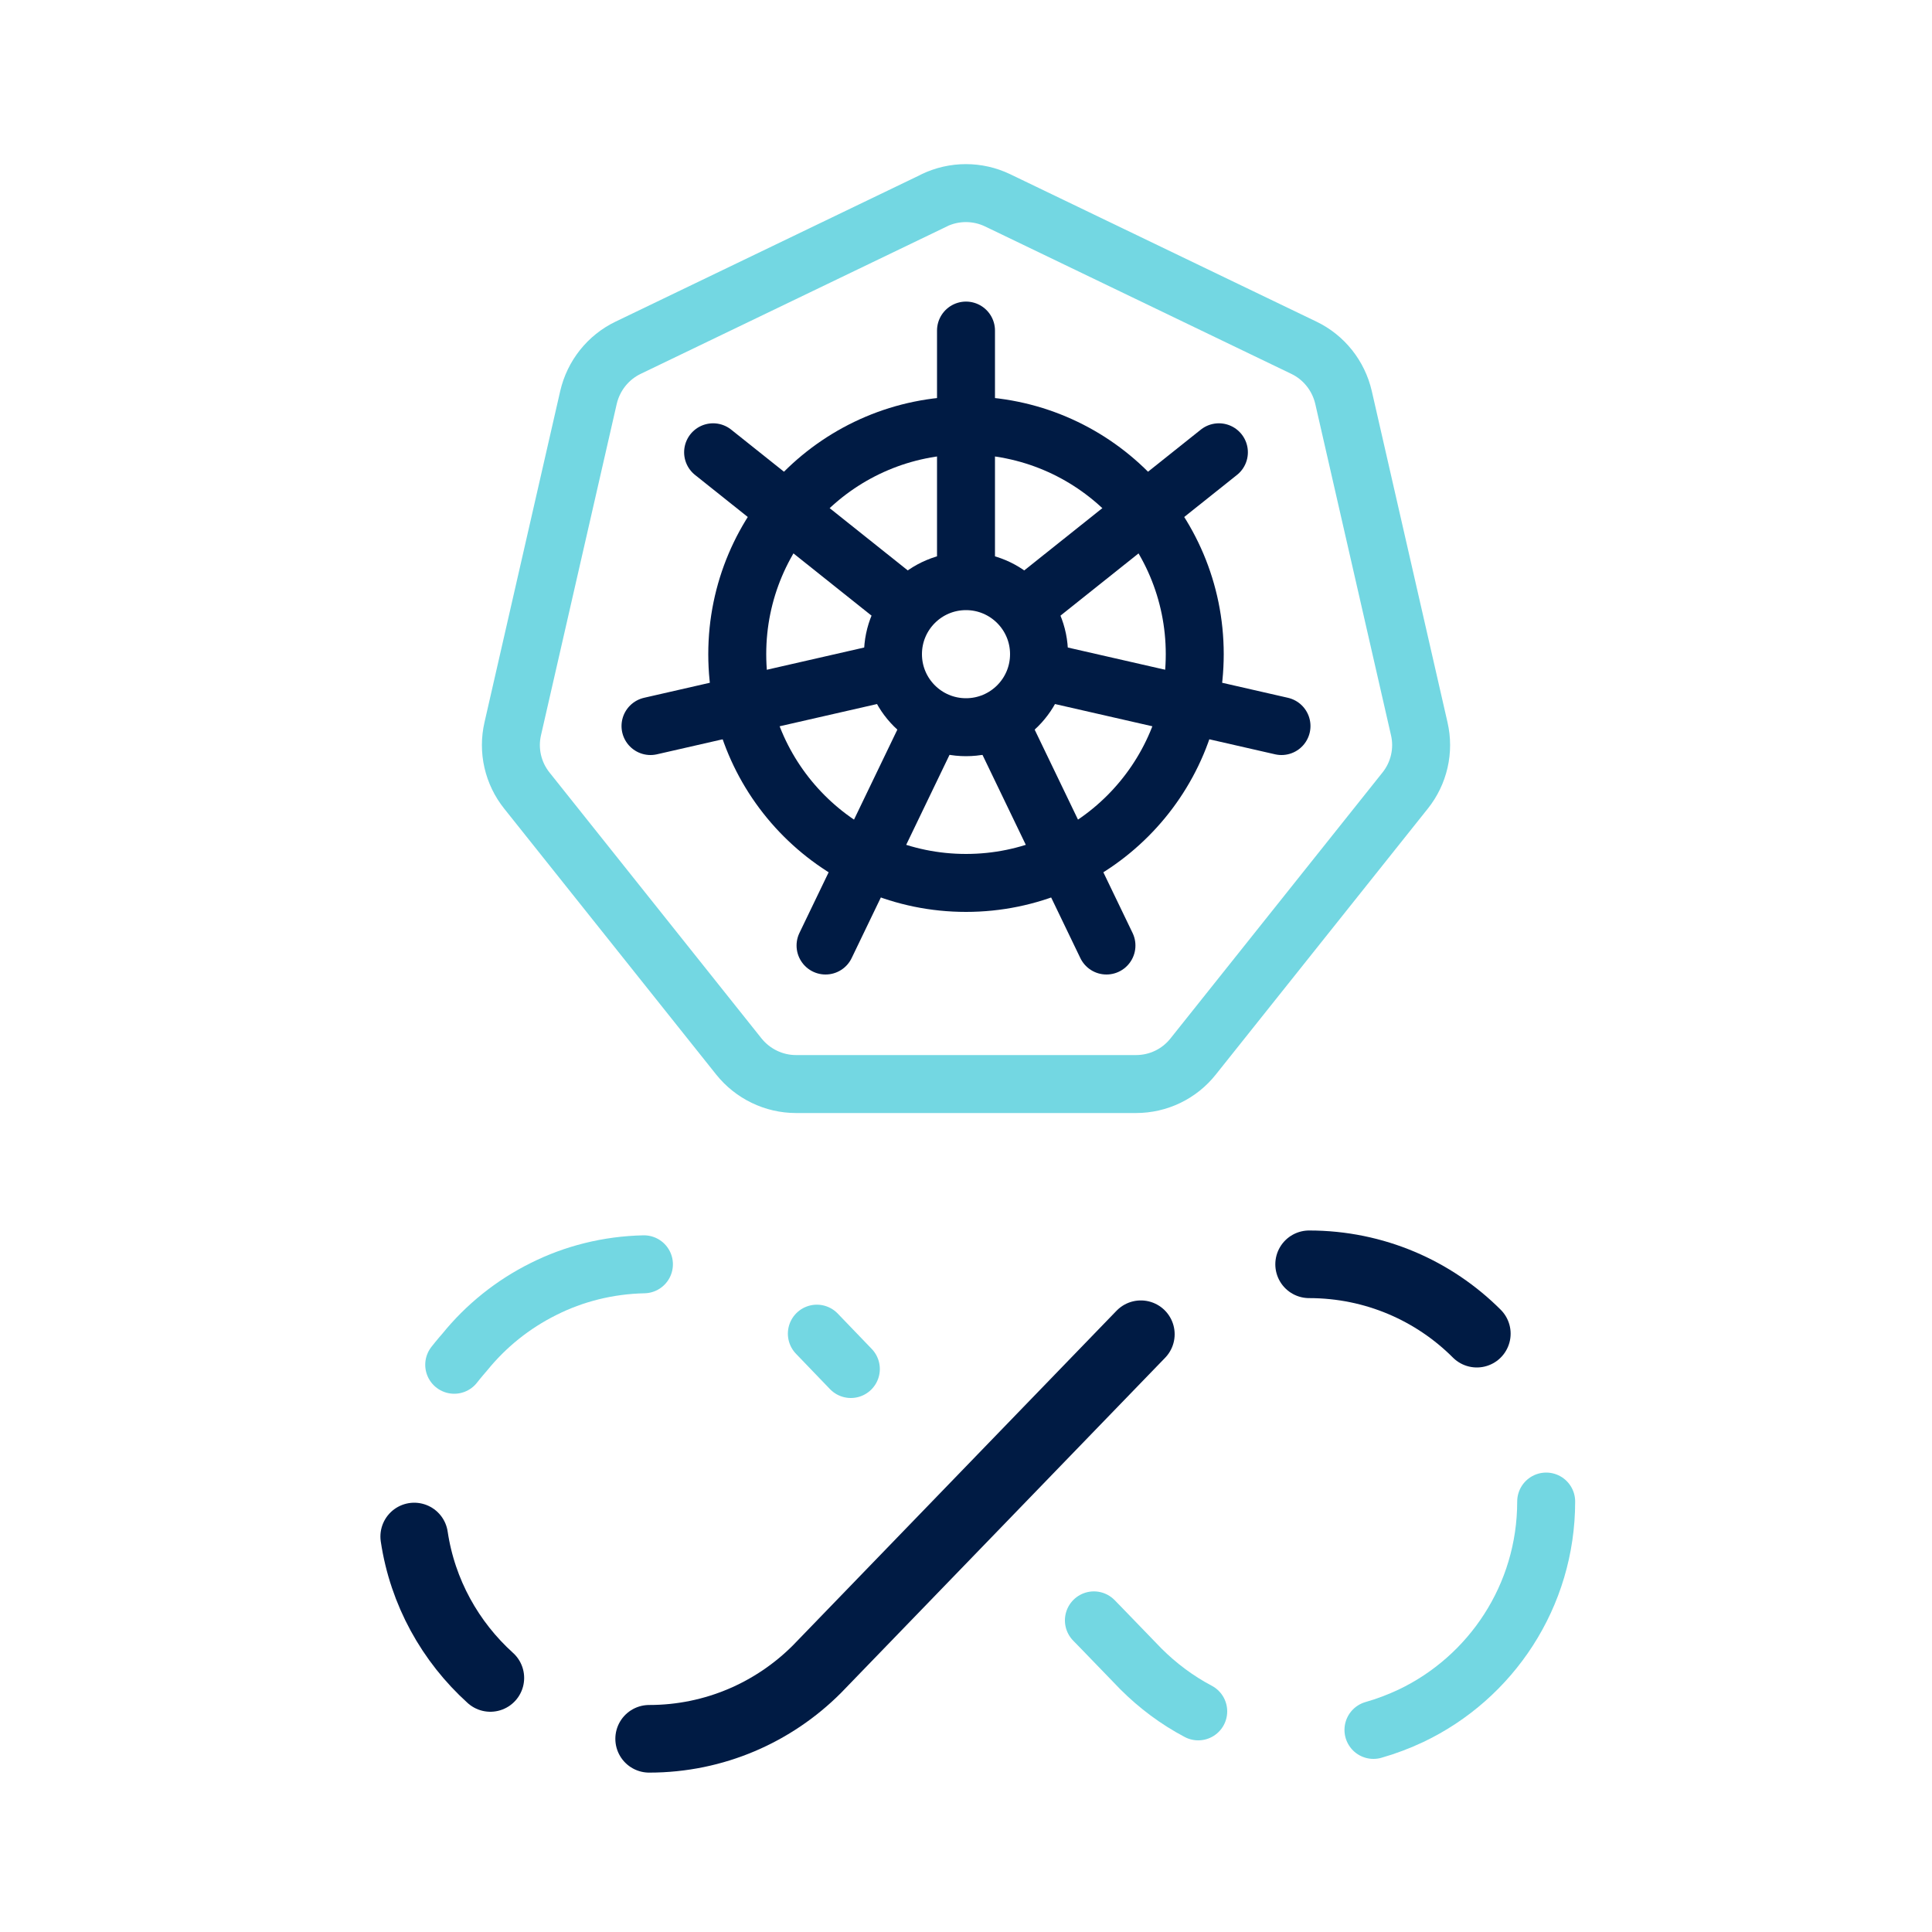
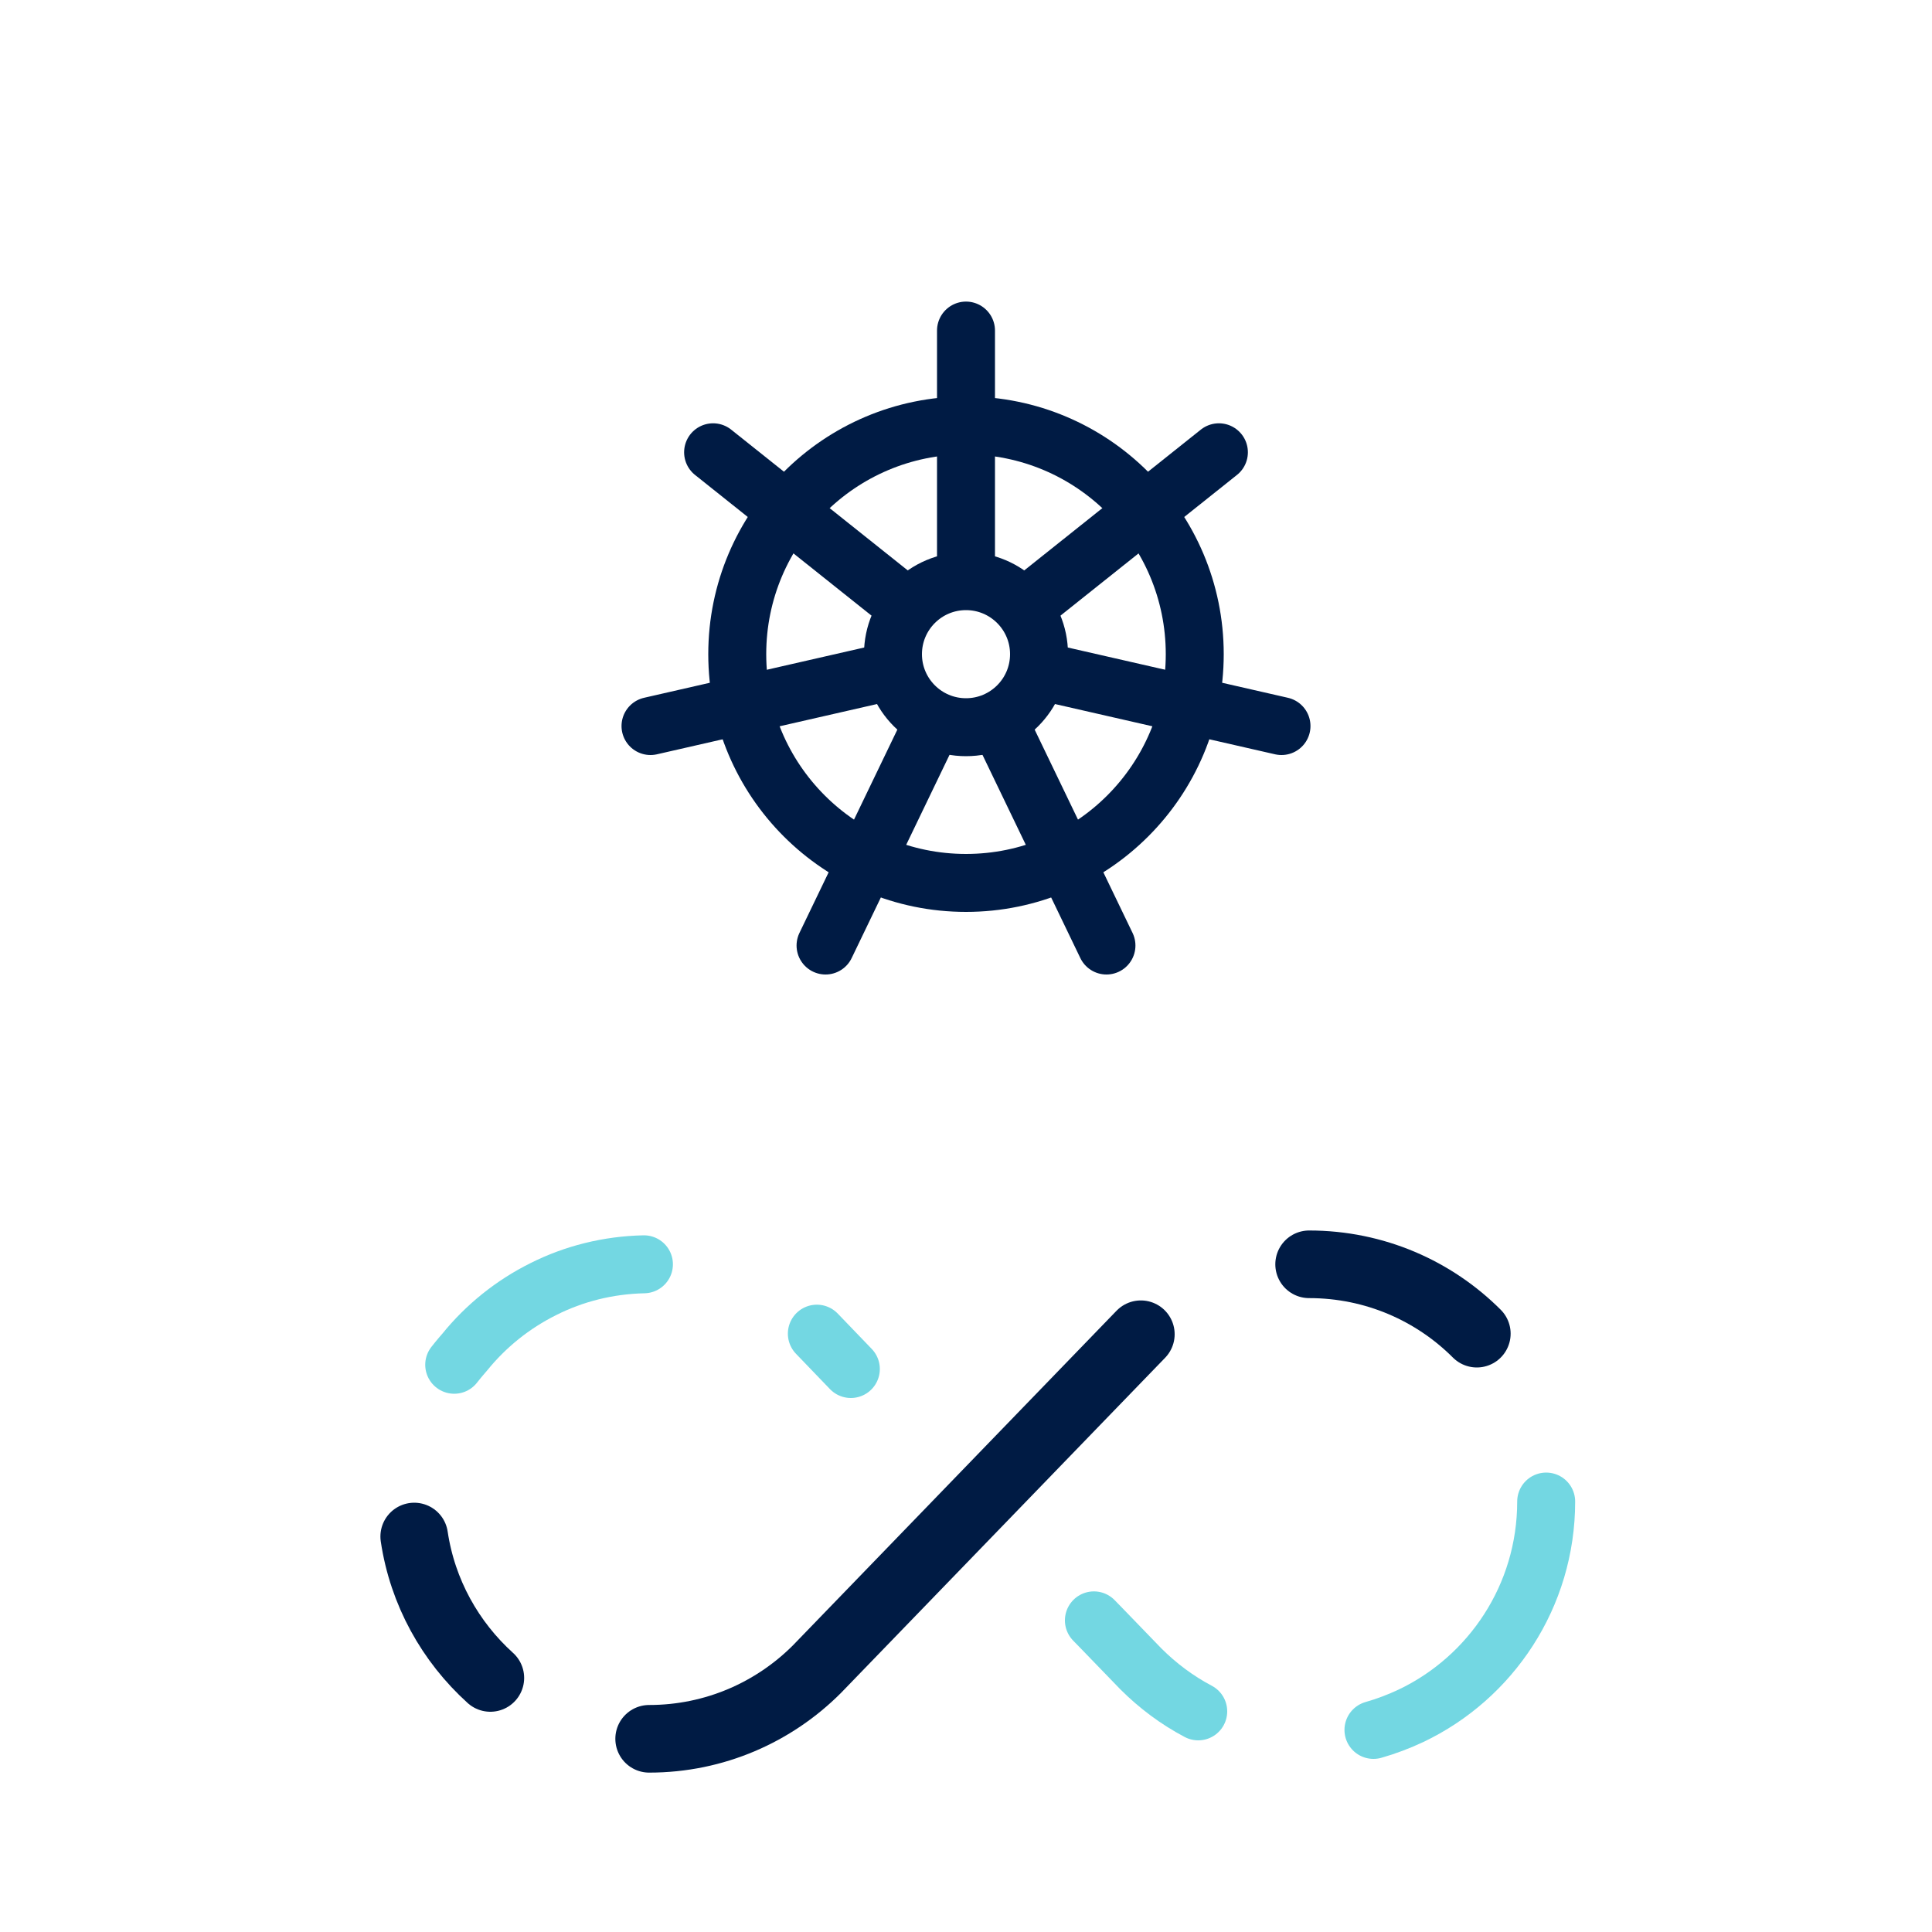
<svg xmlns="http://www.w3.org/2000/svg" id="_圖層_1" data-name="圖層 1" viewBox="0 0 100 100">
  <defs>
    <style>
      .cls-1 {
        stroke: #73d7e2;
      }

      .cls-1, .cls-2 {
        stroke-width: 3px;
      }

      .cls-1, .cls-2, .cls-3 {
        fill: none;
        stroke-linecap: round;
        stroke-linejoin: round;
      }

      .cls-2, .cls-3 {
        stroke: #001b44;
      }

      .cls-3 {
        stroke-width: 3.5px;
      }
    </style>
  </defs>
  <g>
    <line class="cls-1" x1="42.28" y1="69.03" x2="44.04" y2="70.86" />
    <path class="cls-1" d="M33.33,65.44c-1.86.04-3.63.49-5.2,1.28-1.59.79-2.98,1.91-4.08,3.27,0,0-.3.34-.54.65" />
    <path class="cls-3" d="M25.38,86.85c-2.07-1.87-3.51-4.43-3.94-7.32" />
    <path class="cls-3" d="M59.05,69.06l-16.77,17.34c-2.22,2.22-5.29,3.6-8.68,3.6" />
    <path class="cls-3" d="M67.76,65.44c3.39,0,6.46,1.37,8.68,3.59" />
    <path class="cls-1" d="M71.09,89.54c.67-.19,1.32-.44,1.94-.73,4.14-1.97,7-6.2,7-11.09" />
    <path class="cls-1" d="M62.02,88.58c-1.1-.58-2.1-1.33-2.97-2.2l-2.05-2.12-.38-.39" />
  </g>
  <g>
    <g>
      <circle class="cls-2" cx="50" cy="33.86" r="11.84" />
      <circle class="cls-2" cx="50" cy="33.86" r="3.78" />
      <g>
        <g id="_放射狀重複_" data-name="&amp;lt;放射狀重複&amp;gt;">
          <line class="cls-2" x1="50" y1="30.03" x2="50" y2="17.11" />
        </g>
        <g id="_放射狀重複_-2" data-name="&amp;lt;放射狀重複&amp;gt;">
          <line class="cls-2" x1="52.98" y1="31.47" x2="63.09" y2="23.41" />
        </g>
        <g id="_放射狀重複_-3" data-name="&amp;lt;放射狀重複&amp;gt;">
          <line class="cls-2" x1="53.72" y1="34.7" x2="66.33" y2="37.58" />
        </g>
        <g id="_放射狀重複_-4" data-name="&amp;lt;放射狀重複&amp;gt;">
          <line class="cls-2" x1="51.66" y1="37.29" x2="57.27" y2="48.94" />
        </g>
        <g id="_放射狀重複_-5" data-name="&amp;lt;放射狀重複&amp;gt;">
          <line class="cls-2" x1="48.34" y1="37.29" x2="42.73" y2="48.94" />
        </g>
        <g id="_放射狀重複_-6" data-name="&amp;lt;放射狀重複&amp;gt;">
          <line class="cls-2" x1="46.28" y1="34.7" x2="33.67" y2="37.58" />
        </g>
        <g id="_放射狀重複_-7" data-name="&amp;lt;放射狀重複&amp;gt;">
          <line class="cls-2" x1="47.02" y1="31.47" x2="36.91" y2="23.41" />
        </g>
      </g>
    </g>
-     <path class="cls-1" d="M48.36,10.37l-15.85,7.63c-1.04.5-1.79,1.45-2.05,2.57l-3.92,17.15c-.26,1.12.01,2.3.73,3.2l10.97,13.76c.72.9,1.81,1.43,2.96,1.43h17.6c1.15,0,2.24-.52,2.96-1.43l10.97-13.76c.72-.9.99-2.08.73-3.2l-3.92-17.15c-.26-1.12-1.01-2.07-2.05-2.57l-15.85-7.63c-1.04-.5-2.25-.5-3.29,0Z" />
  </g>
</svg>